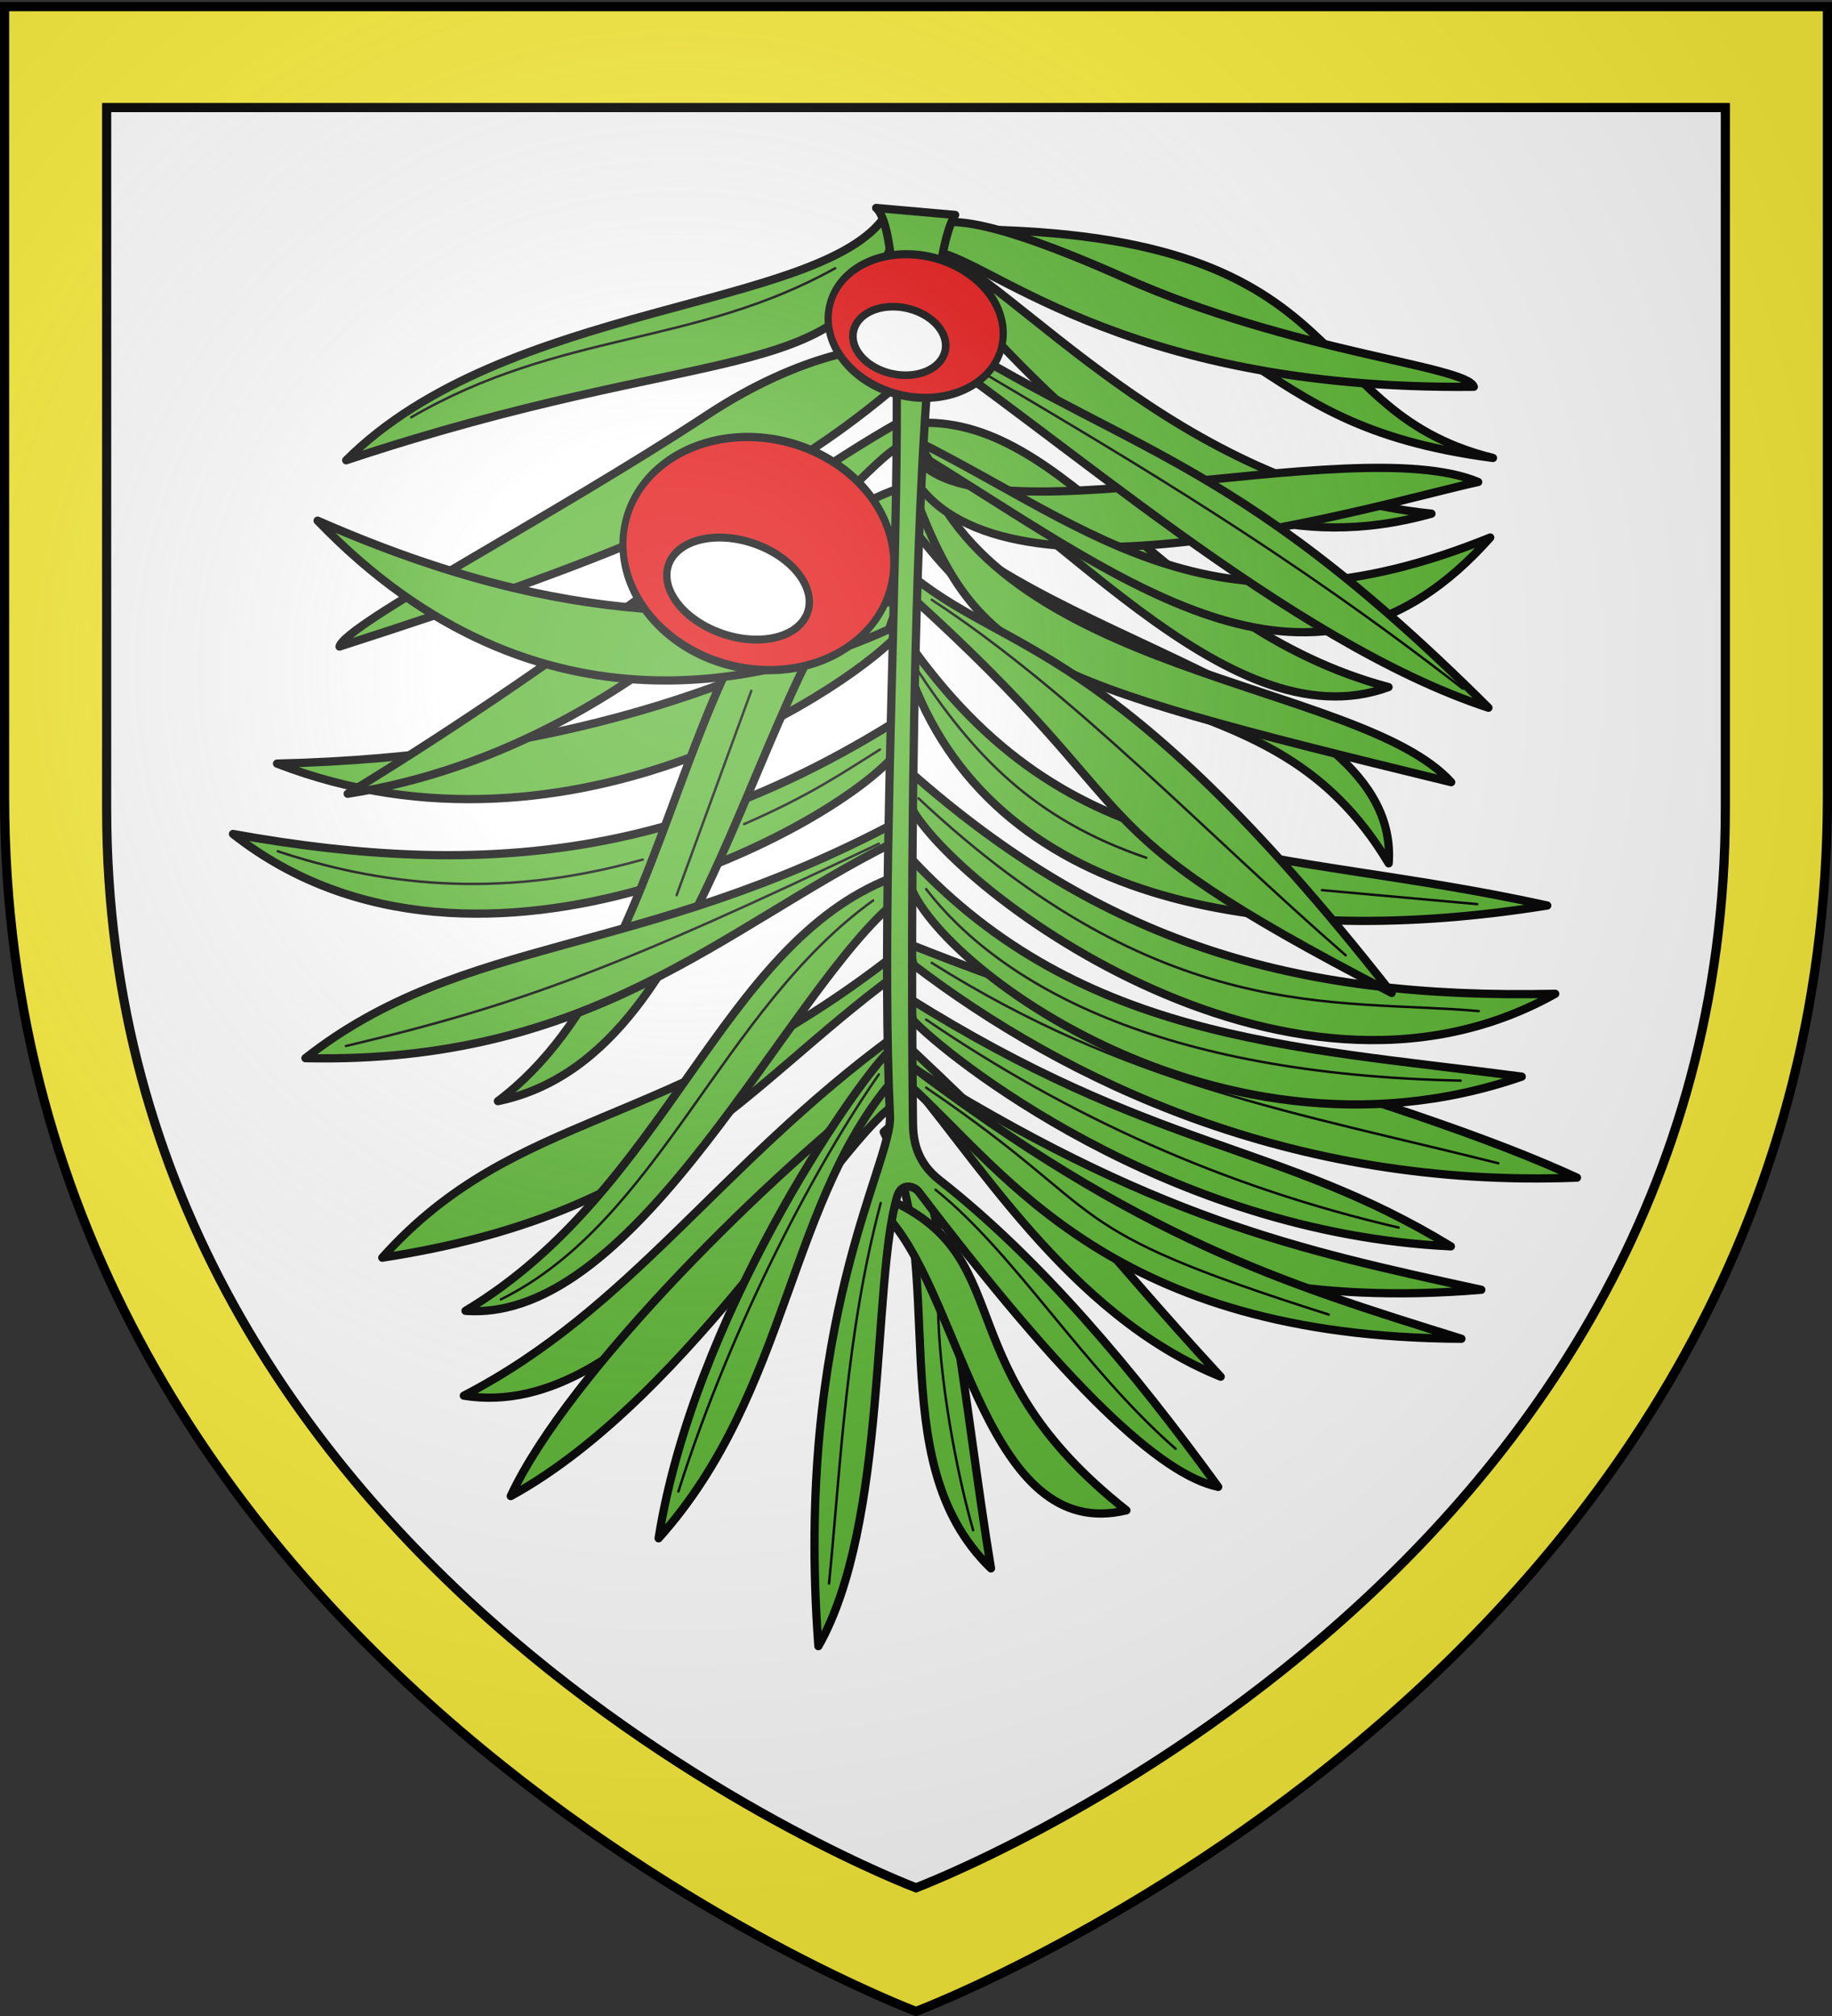
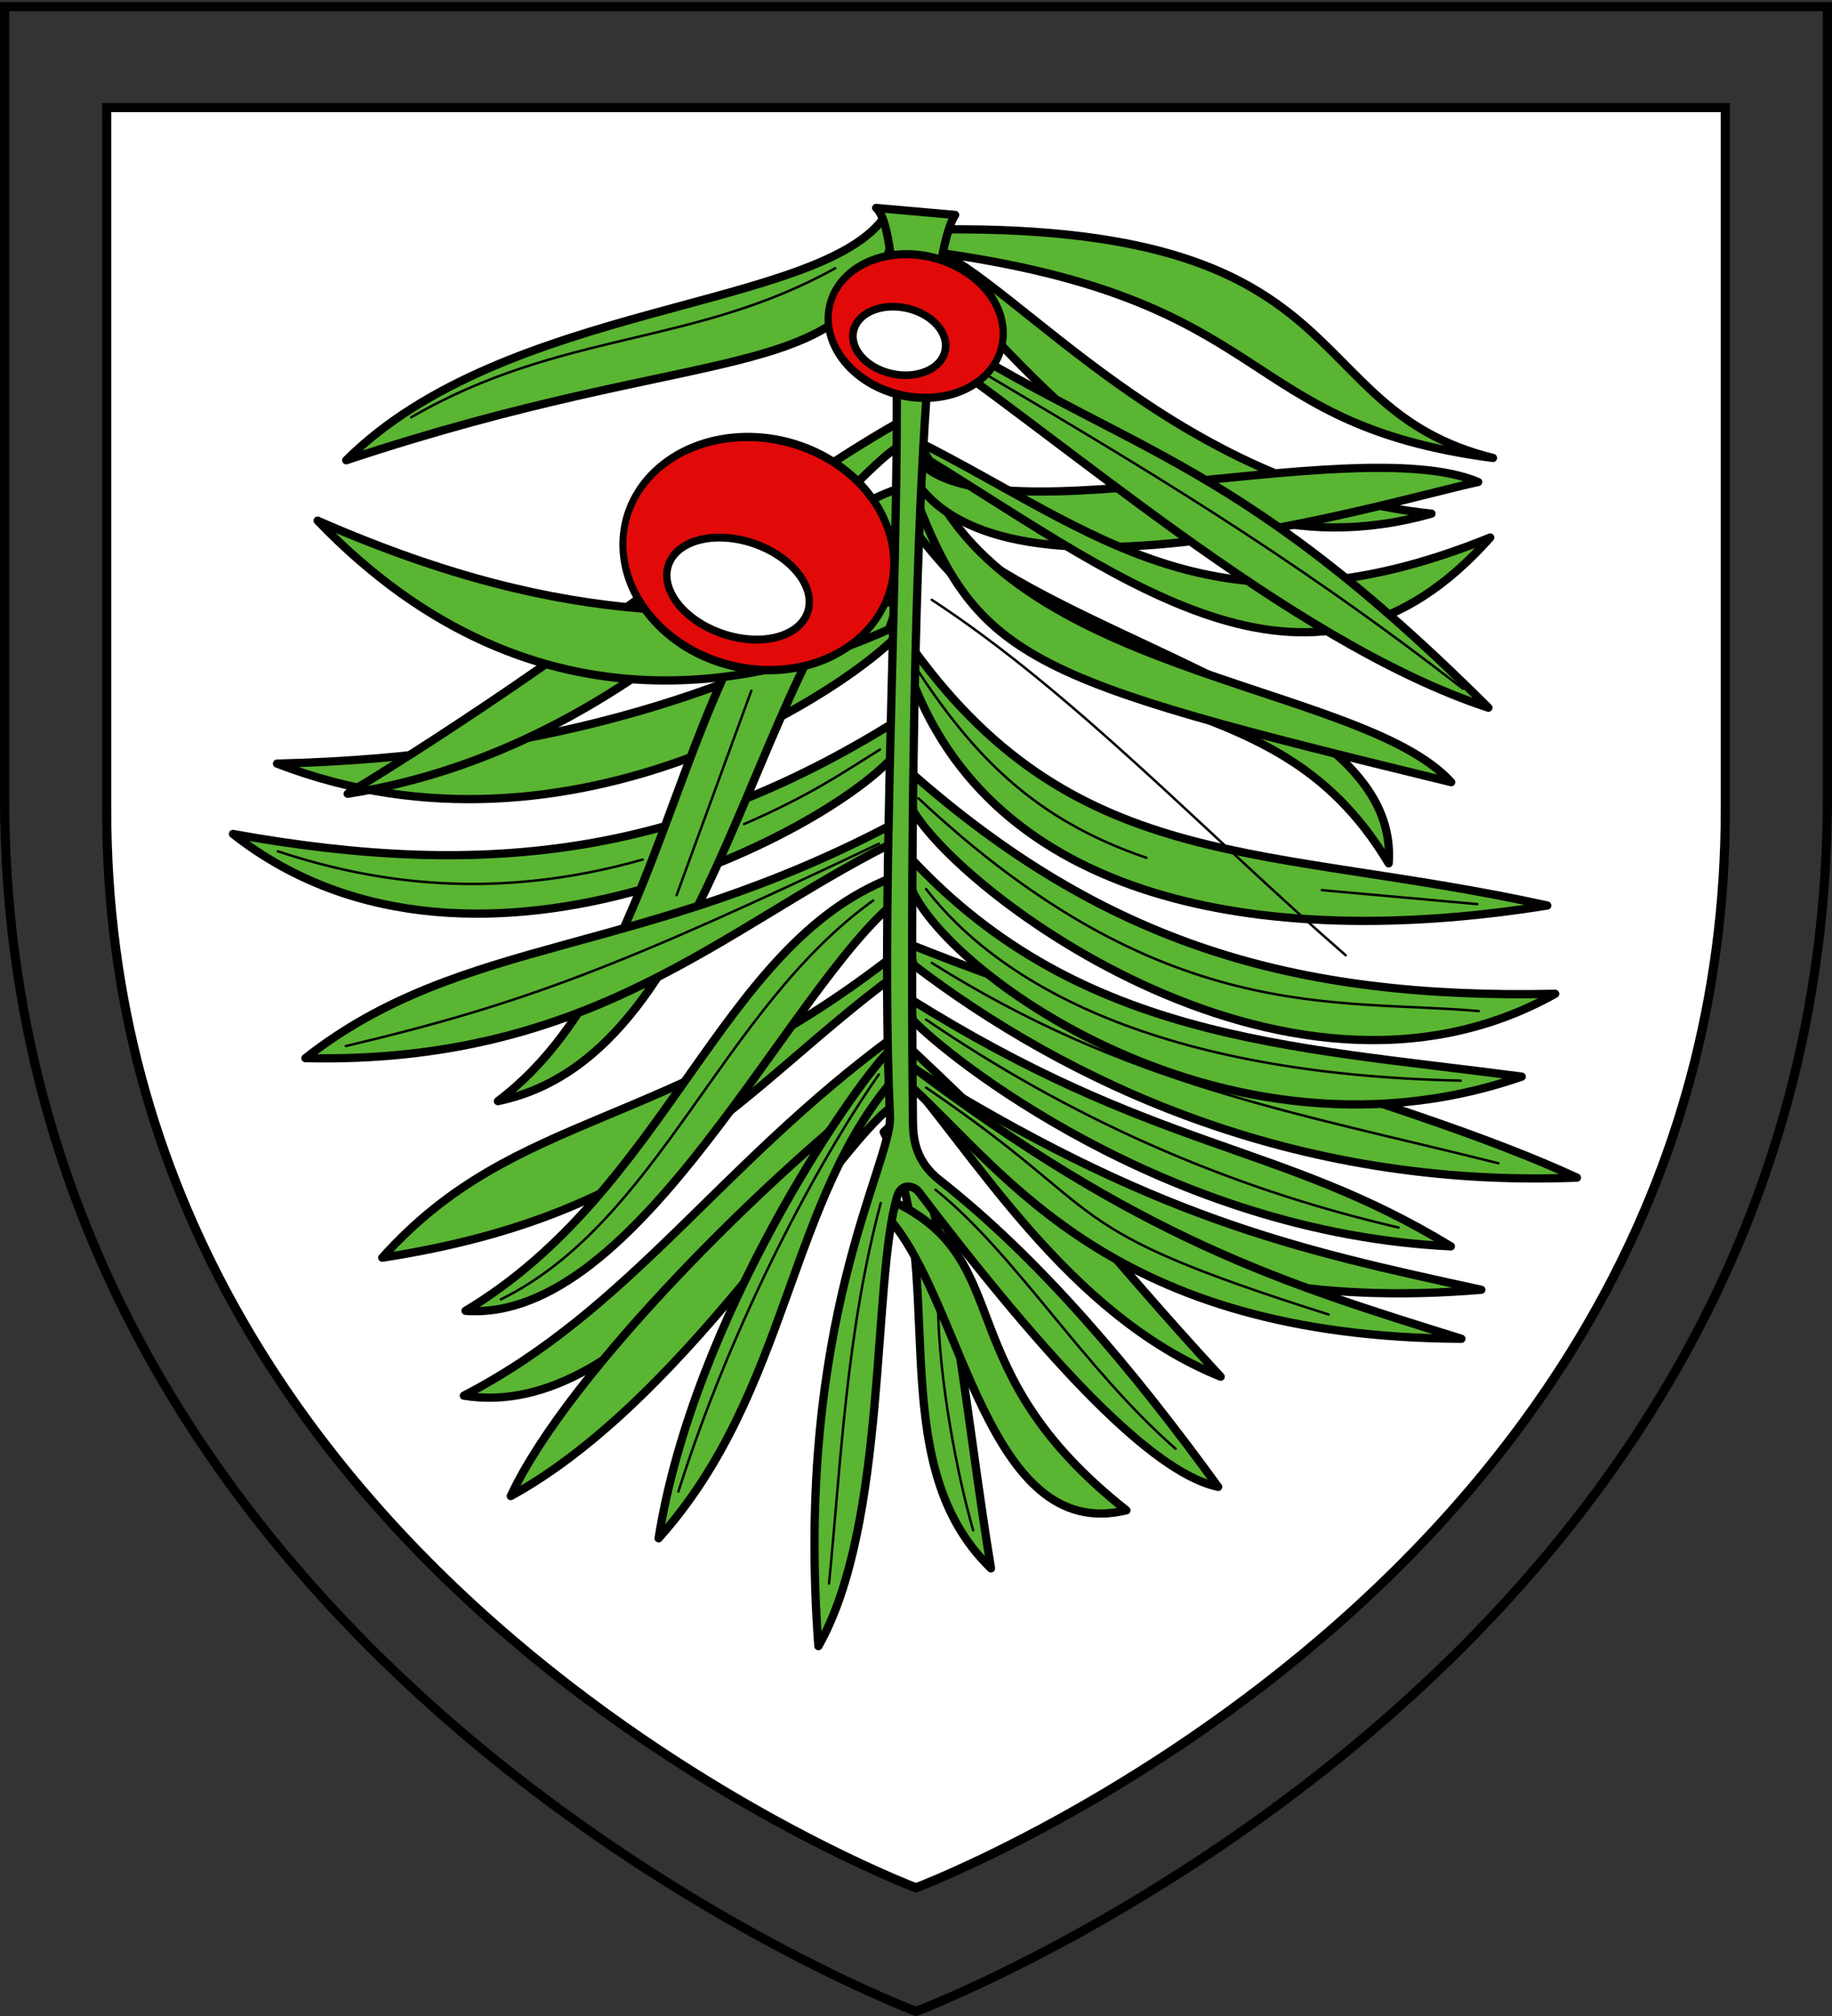
<svg xmlns="http://www.w3.org/2000/svg" xmlns:xlink="http://www.w3.org/1999/xlink" width="600" height="660" version="1.0">
  <rect width="100%" height="100%" fill="#333333" stroke="none" />
  <desc>Flag of Canton of Valais (Wallis)</desc>
  <defs>
    <radialGradient xlink:href="#a" id="b" cx="221.445" cy="226.331" r="300" fx="221.445" fy="226.331" gradientTransform="matrix(1.353 0 0 1.349 -77.63 -85.747)" gradientUnits="userSpaceOnUse" />
    <linearGradient id="a">
      <stop offset="0" style="stop-color:white;stop-opacity:.314" />
      <stop offset=".19" style="stop-color:white;stop-opacity:.251" />
      <stop offset=".6" style="stop-color:#6b6b6b;stop-opacity:.125" />
      <stop offset="1" style="stop-color:black;stop-opacity:.125" />
    </linearGradient>
  </defs>
  <g style="display:inline">
-     <path d="M300 658.5s298.5-112.32 298.5-397.772V2.176H1.5v258.552C1.5 546.18 300 658.5 300 658.5" style="fill:#fcef3c;fill-opacity:1;fill-rule:evenodd;stroke:none;stroke-width:1px;stroke-linecap:butt;stroke-linejoin:miter;stroke-opacity:1" />
    <path d="M300 618.032s265.068-99.74 265.068-353.221V35.217H34.932V264.81C34.932 518.29 300 618.032 300 618.032z" style="fill:#fff;fill-opacity:1;fill-rule:evenodd;stroke:#000;stroke-width:3;stroke-linecap:butt;stroke-linejoin:miter;stroke-miterlimit:4;stroke-dasharray:none;stroke-opacity:1" />
  </g>
  <path d="M399.785 450.704c-41.95-45.436-41.732-51.193-103.19-108.985l-2.928 6.912c25.523 29.005 55.94 81.81 106.118 102.073M488.96 149.926c-65.843-16.323-40.81-77.892-186.478-74.737l2.2 7.178c115.04 15.426 98.602 56.276 184.278 67.559M125.2 411.741c43.978-49.048 93.095-40.65 168.233-99.522l-.79 7.466c-49.105 36.288-74.815 77.85-167.443 92.056M475.17 408.028c-56.493-34.428-96.835-30.697-177.715-81.391l1.565 7.342c10.503 11.266 82.544 69.602 176.15 74.05M151.913 456.917c54.683-28.283 83.47-75.516 140.984-117.661l1.17 7.416c-37.532 33.203-85.778 119.347-142.154 110.245" style="fill:#5ab532;fill-opacity:1;stroke:#000;stroke-width:2.7;stroke-linecap:round;stroke-linejoin:round;stroke-miterlimit:4;stroke-dasharray:none;stroke-opacity:1;display:inline" />
  <path d="M152.46 429.141c66.368-39.728 83.24-119.93 139.628-141.78l1.812 7.286c-35.59 28.567-84.484 138.648-141.44 134.494M167.284 489.789c19.039-40.925 86.543-107.208 124.956-136.061l1.812 7.285c-17.604 9.154-67.162 96.128-126.768 128.776" style="fill:#5ab532;fill-opacity:1;stroke:#000;stroke-width:2.7;stroke-linecap:round;stroke-linejoin:round;stroke-miterlimit:4;stroke-dasharray:none;stroke-opacity:1;display:inline" />
  <path d="M215.704 503.598c11.499-72.348 63.418-147.116 74.817-158.815l4.194 6.226c-36.858 40.356-35.722 104.292-79.011 152.589M324.556 513.456c-8.52-51.636-14.46-121.704-29.556-147.895l-5.576 5.026c22.471 44.763-1.864 107.165 35.132 142.87" style="fill:#5ab532;fill-opacity:1;stroke:#000;stroke-width:2.7;stroke-linecap:round;stroke-linejoin:round;stroke-miterlimit:4;stroke-dasharray:none;stroke-opacity:1;display:inline" />
  <path d="M368.91 494.45c-58.807-46.377-35.424-80.911-75.328-100.657l-2.253 5.342c24.069 27.462 31.937 106.36 77.58 95.314M516.467 385.534c-54.857-25.261-142.602-45.886-219.378-76.753l2.199 7.178c49.71 37.905 123.542 73.303 217.18 69.575M485.149 422.247c-60.424-13.158-107.568-23.33-188.448-74.024l1.565 7.343c33.682 25.74 73.207 76.108 186.883 66.68" style="fill:#5ab532;fill-opacity:1;stroke:#000;stroke-width:2.7;stroke-linecap:round;stroke-linejoin:round;stroke-miterlimit:4;stroke-dasharray:none;stroke-opacity:1;display:inline" />
  <path d="M478.626 438.28c-59.047-18.373-105.125-32.614-181.28-90.165l.92 7.45c31.31 28.579 66.295 82.2 180.36 82.716M498.392 352.466c-76.473-10.074-146.97-11.95-202.84-74.525l1.566 7.342c-.03 23.498 98.066 102.939 201.274 67.183" style="fill:#5ab532;fill-opacity:1;stroke:#000;stroke-width:2.7;stroke-linecap:round;stroke-linejoin:round;stroke-miterlimit:4;stroke-dasharray:none;stroke-opacity:1;display:inline" />
  <path d="M509.339 325.356c-86.456 1.875-148.16-17.003-211.108-72.537l-.788 9.537c10.825 25.7 122.768 112.912 211.896 63M76.305 273.029c85.099 15.376 148.997 6.383 219.856-38.62l-.713 9.544c-14.712 23.689-138.92 92.316-219.143 29.076" style="fill:#5ab532;fill-opacity:1;stroke:#000;stroke-width:2.7;stroke-linecap:round;stroke-linejoin:round;stroke-miterlimit:4;stroke-dasharray:none;stroke-opacity:1;display:inline" />
  <path d="M90.728 249.992c92.484-2.157 154.488-25.546 203.596-53.013l.955 9.523c-14.152 16.642-106.906 81.175-204.551 43.49" style="fill:#5ab532;fill-opacity:1;stroke:#000;stroke-width:2.7;stroke-linecap:round;stroke-linejoin:round;stroke-miterlimit:4;stroke-dasharray:none;stroke-opacity:1;display:inline" />
  <path d="M113.866 259.863c79.016-48.11 134.173-95.515 180.874-121.822l.584 7.594c-17.593 8.258-78.052 98.041-181.458 114.228" style="fill:#5ab532;fill-opacity:1;stroke:#000;stroke-width:2.7;stroke-linecap:round;stroke-linejoin:round;stroke-miterlimit:4;stroke-dasharray:none;stroke-opacity:1;display:inline" />
  <path d="M163.076 360.49c64.369-48.406 56.097-173.444 130.209-200.19l5.588 7.768c-53.967 42.89-61.047 176.958-135.797 192.421M506.746 296.448c-91.607-20.168-153.465-9.776-207.133-83.205l-.788 9.537c28.657 74.974 120.164 87.779 207.921 73.668M113.382 150.685c118.468-39.41 162.82-23.54 179.089-72l-2.511-8.043c-20.961 30.95-124.32 27.954-176.578 80.043" style="fill:#5ab532;fill-opacity:1;stroke:#000;stroke-width:2.7;stroke-linecap:round;stroke-linejoin:round;stroke-miterlimit:4;stroke-dasharray:none;stroke-opacity:1;display:inline" />
  <path d="M454.811 282.643c-39.728-66.367-103.385-35.292-159.062-114.269l3.05-5.97c34.554 46.732 160.165 63.284 156.012 120.239" style="fill:#5ab532;fill-opacity:1;stroke:#000;stroke-width:2.7;stroke-linecap:round;stroke-linejoin:round;stroke-miterlimit:4;stroke-dasharray:none;stroke-opacity:1;display:inline" />
  <path d="M475.273 256.069c-30.15-33.336-151.058-34.634-174.022-107.151l-3.23 9.008c21.547 58.701 36.326 63.788 177.252 98.143" style="fill:#5ab532;fill-opacity:1;stroke:#000;stroke-width:2.7;stroke-linecap:round;stroke-linejoin:round;stroke-miterlimit:4;stroke-dasharray:none;stroke-opacity:1;display:inline" />
-   <path d="M454.755 224.938c-74.747-19.896-104.696-90.35-155.686-86.379l.266 7.503c42.086 17.65 101.816 98.568 155.42 78.876M455.787 325.066c-110.845-57.457-73.2-54.068-159.093-131.321l-.372-7.24c32.9 28.522 66.578 20.277 159.465 138.561M111.2 211.67c1.627-7.14 69.59-42.418 120.88-76.135 29.11-19.136 58.122-25.295 65.218-19.16l-.79 7.465c-43.289 37.796-88.404 56.675-185.307 87.83M482.692 126.625c-2.363-6.93-59.439-11.186-114.556-35.734-31.822-14.173-58.044-22.64-64.46-15.798l1.565 7.342c15.83-.364 59.741 45.478 177.451 44.19" style="fill:#5ab532;fill-opacity:1;stroke:#000;stroke-width:2.7;stroke-linecap:round;stroke-linejoin:round;stroke-miterlimit:4;stroke-dasharray:none;stroke-opacity:1;display:inline" />
  <path d="M468.824 168.166c-83.36-8.493-136.525-76.265-163.694-86.823l-.788 9.538c23.537 13.844 74.393 102.567 164.482 77.285" style="fill:#5ab532;fill-opacity:1;stroke:#000;stroke-width:2.7;stroke-linecap:round;stroke-linejoin:round;stroke-miterlimit:4;stroke-dasharray:none;stroke-opacity:1;display:inline" />
  <path d="M484.114 157.794c-41.412-17.471-169.168 22.58-185.452-10.346l.88 9.53c29.7 45.86 154.694 7.199 184.572.816" style="fill:#5ab532;fill-opacity:1;stroke:#000;stroke-width:2.7;stroke-linecap:round;stroke-linejoin:round;stroke-miterlimit:4;stroke-dasharray:none;stroke-opacity:1;display:inline" />
  <path d="M488.065 175.971c-89.827 36.467-129.705-2.514-187.618-31.52l3.982 6.365c65.52 40.498 126.766 89.254 183.636 25.155" style="fill:#5ab532;fill-opacity:1;stroke:#000;stroke-width:2.7;stroke-linecap:round;stroke-linejoin:round;stroke-miterlimit:4;stroke-dasharray:none;stroke-opacity:1;display:inline" />
  <path d="M487.475 231.697c-87.1-86.82-120.323-82.522-191.935-130.652l1 7.88c49.071 32.256 125.282 101.217 190.935 122.772M104.023 170.458c84.731 37.131 134.186 30.66 190.3 26.521l-3.158 9.034c-36.051 16.28-114.572 39.866-187.142-35.555M100.037 346.418c51.827-40.666 109.789-32.56 194.008-77.49l-2.074 7.216c-54.661 27.21-98.246 72.368-191.934 70.274" style="fill:#5ab532;fill-opacity:1;stroke:#000;stroke-width:2.7;stroke-linecap:round;stroke-linejoin:round;stroke-miterlimit:4;stroke-dasharray:none;stroke-opacity:1;display:inline" />
  <path d="M286.95 68.08c14.899 12.752-.177 196.356 4.53 297.424.717 15.399-31.408 67.032-23.448 173.41 22.716-39.995 17.556-119.64 25.827-147.267 1.366-4.563 5.543-3.442 7.085-1.413 48.927 64.377 79.25 92.548 98.025 96.545-27.974-38.493-58.368-74.632-91.275-100.446-7.58-5.946-8.628-13.07-8.691-18.68-1.122-99.279.63-277.23 13.815-297.29z" style="fill:#5ab532;fill-opacity:1;stroke:#000;stroke-width:2.7;stroke-linecap:round;stroke-linejoin:round;stroke-miterlimit:4;stroke-dasharray:none;stroke-opacity:1;display:inline" />
  <path d="M299.595 218.036c19.089 29.342 39.096 50.26 75.827 62.777" style="opacity:1;fill:none;fill-opacity:1;stroke:#000;stroke-width:.8;stroke-linecap:round;stroke-linejoin:round;stroke-miterlimit:4;stroke-dasharray:none;stroke-opacity:1" />
  <path d="M989.954 192.204a52.931 37.195 0 1 1-105.862 0 52.931 37.195 0 1 1 105.862 0" style="fill:#e20909;fill-opacity:1;stroke:#000;stroke-width:2.7;stroke-linecap:round;stroke-linejoin:round;stroke-miterlimit:4;stroke-dasharray:none;stroke-opacity:1" transform="matrix(.82 .204 -.245 .984 -472.902 -199.057)" />
  <path d="M1031.44 102.793a32.188 22.174 0 1 1-64.375 0 32.188 22.174 0 1 1 64.376 0" style="fill:#e20909;fill-opacity:1;stroke:#000;stroke-width:2.584;stroke-linecap:round;stroke-linejoin:round;stroke-miterlimit:4;stroke-dasharray:none;stroke-opacity:1" transform="matrix(.873 .218 -.252 1.009 -546.53 -214.88)" />
  <path d="M1002.19 101.833a17.061 12.211 0 1 1-34.123 0 17.061 12.211 0 1 1 34.122 0" style="fill:#fff;fill-opacity:1;stroke:#000;stroke-width:2.778;stroke-linecap:round;stroke-linejoin:round;stroke-miterlimit:4;stroke-dasharray:none;stroke-opacity:1" transform="rotate(12 495.558 -2715.017)scale(.9)" />
  <path d="M960.62 195.885a33.256 20.352 0 1 1-66.513 0 33.256 20.352 0 1 1 66.512 0" style="fill:#fff;fill-opacity:1;stroke:#000;stroke-width:3.353;stroke-linecap:round;stroke-linejoin:round;stroke-miterlimit:4;stroke-dasharray:none;stroke-opacity:1" transform="matrix(.691 .213 -.198 .743 -360.3 -150.384)" />
  <path d="M134.693 136.6c49.16-28.493 92.447-23.024 138.847-48.785" style="opacity:1;fill:none;fill-opacity:1;stroke:#000;stroke-width:.8;stroke-linecap:round;stroke-linejoin:round;stroke-miterlimit:4;stroke-dasharray:none;stroke-opacity:1" />
  <path d="M90.993 278.698c31.972 10.592 71.449 16.3 119.49 2.714M305.166 196.371c46.584 30.404 90.442 77.17 135.56 116.372M300.833 261.366c79.913 74.989 136.368 65.458 183.477 69.65" style="opacity:1;fill:none;fill-opacity:1;stroke:#000;stroke-width:.8;stroke-linecap:round;stroke-linejoin:round;stroke-miterlimit:4;stroke-dasharray:none;stroke-opacity:1" />
  <path d="M303.309 291.078c24.267 31.367 76.137 60.659 175.066 62.696" style="opacity:1;fill:none;fill-opacity:1;stroke:#000;stroke-width:.8;stroke-linecap:round;stroke-linejoin:round;stroke-miterlimit:4;stroke-dasharray:none;stroke-opacity:1" />
  <path d="M490.738 380.832c-66.918-16.788-121.91-25.536-185.572-65.613M303.309 333.789c46.318 31.58 97.58 54.82 154.749 68.09M303.309 356.072c62.96 42.738 40.205 45.252 131.846 74.28M385.016 474.3c-30.274-26.486-52.408-63.748-78.612-84.802M288.453 393.831c-11.385 42.711-13.068 85.676-16.934 124.571M222.186 488.283c17.951-56.51 46.2-108.691 65.648-136.544M164.034 425.4c51.896-25.585 72.24-94.856 121.943-130.608M113.276 342.454c57.987-13.69 90.479-26.26 174.558-66.232M479.104 225.464C422.103 181.202 372.63 152 323.117 122.71" style="opacity:1;fill:none;fill-opacity:1;stroke:#000;stroke-width:.8;stroke-linecap:round;stroke-linejoin:round;stroke-miterlimit:4;stroke-dasharray:none;stroke-opacity:1" />
  <path d="m432.939 291.417 50.874 4.579M243.687 269.796c21.948-9.562 32.278-16.8 44.515-24.42M246.058 226.16l-24.462 66.911M307.213 426.892c.15 24.702 6.444 56.598 11.512 74.105" style="opacity:1;fill:none;fill-opacity:1;stroke:#000;stroke-width:.8;stroke-linecap:round;stroke-linejoin:round;stroke-miterlimit:4;stroke-dasharray:none;stroke-opacity:1" />
-   <path d="M300 658.5s298.5-112.32 298.5-397.772V2.176H1.5v258.552C1.5 546.18 300 658.5 300 658.5" style="opacity:1;fill:url(#b);fill-opacity:1;fill-rule:evenodd;stroke:none;stroke-width:1px;stroke-linecap:butt;stroke-linejoin:miter;stroke-opacity:1" />
  <path d="M300 658.5S1.5 546.18 1.5 260.728V2.176h597v258.552C598.5 546.18 300 658.5 300 658.5z" style="opacity:1;fill:none;fill-opacity:1;fill-rule:evenodd;stroke:#000;stroke-width:3;stroke-linecap:butt;stroke-linejoin:miter;stroke-miterlimit:4;stroke-dasharray:none;stroke-opacity:1" />
</svg>